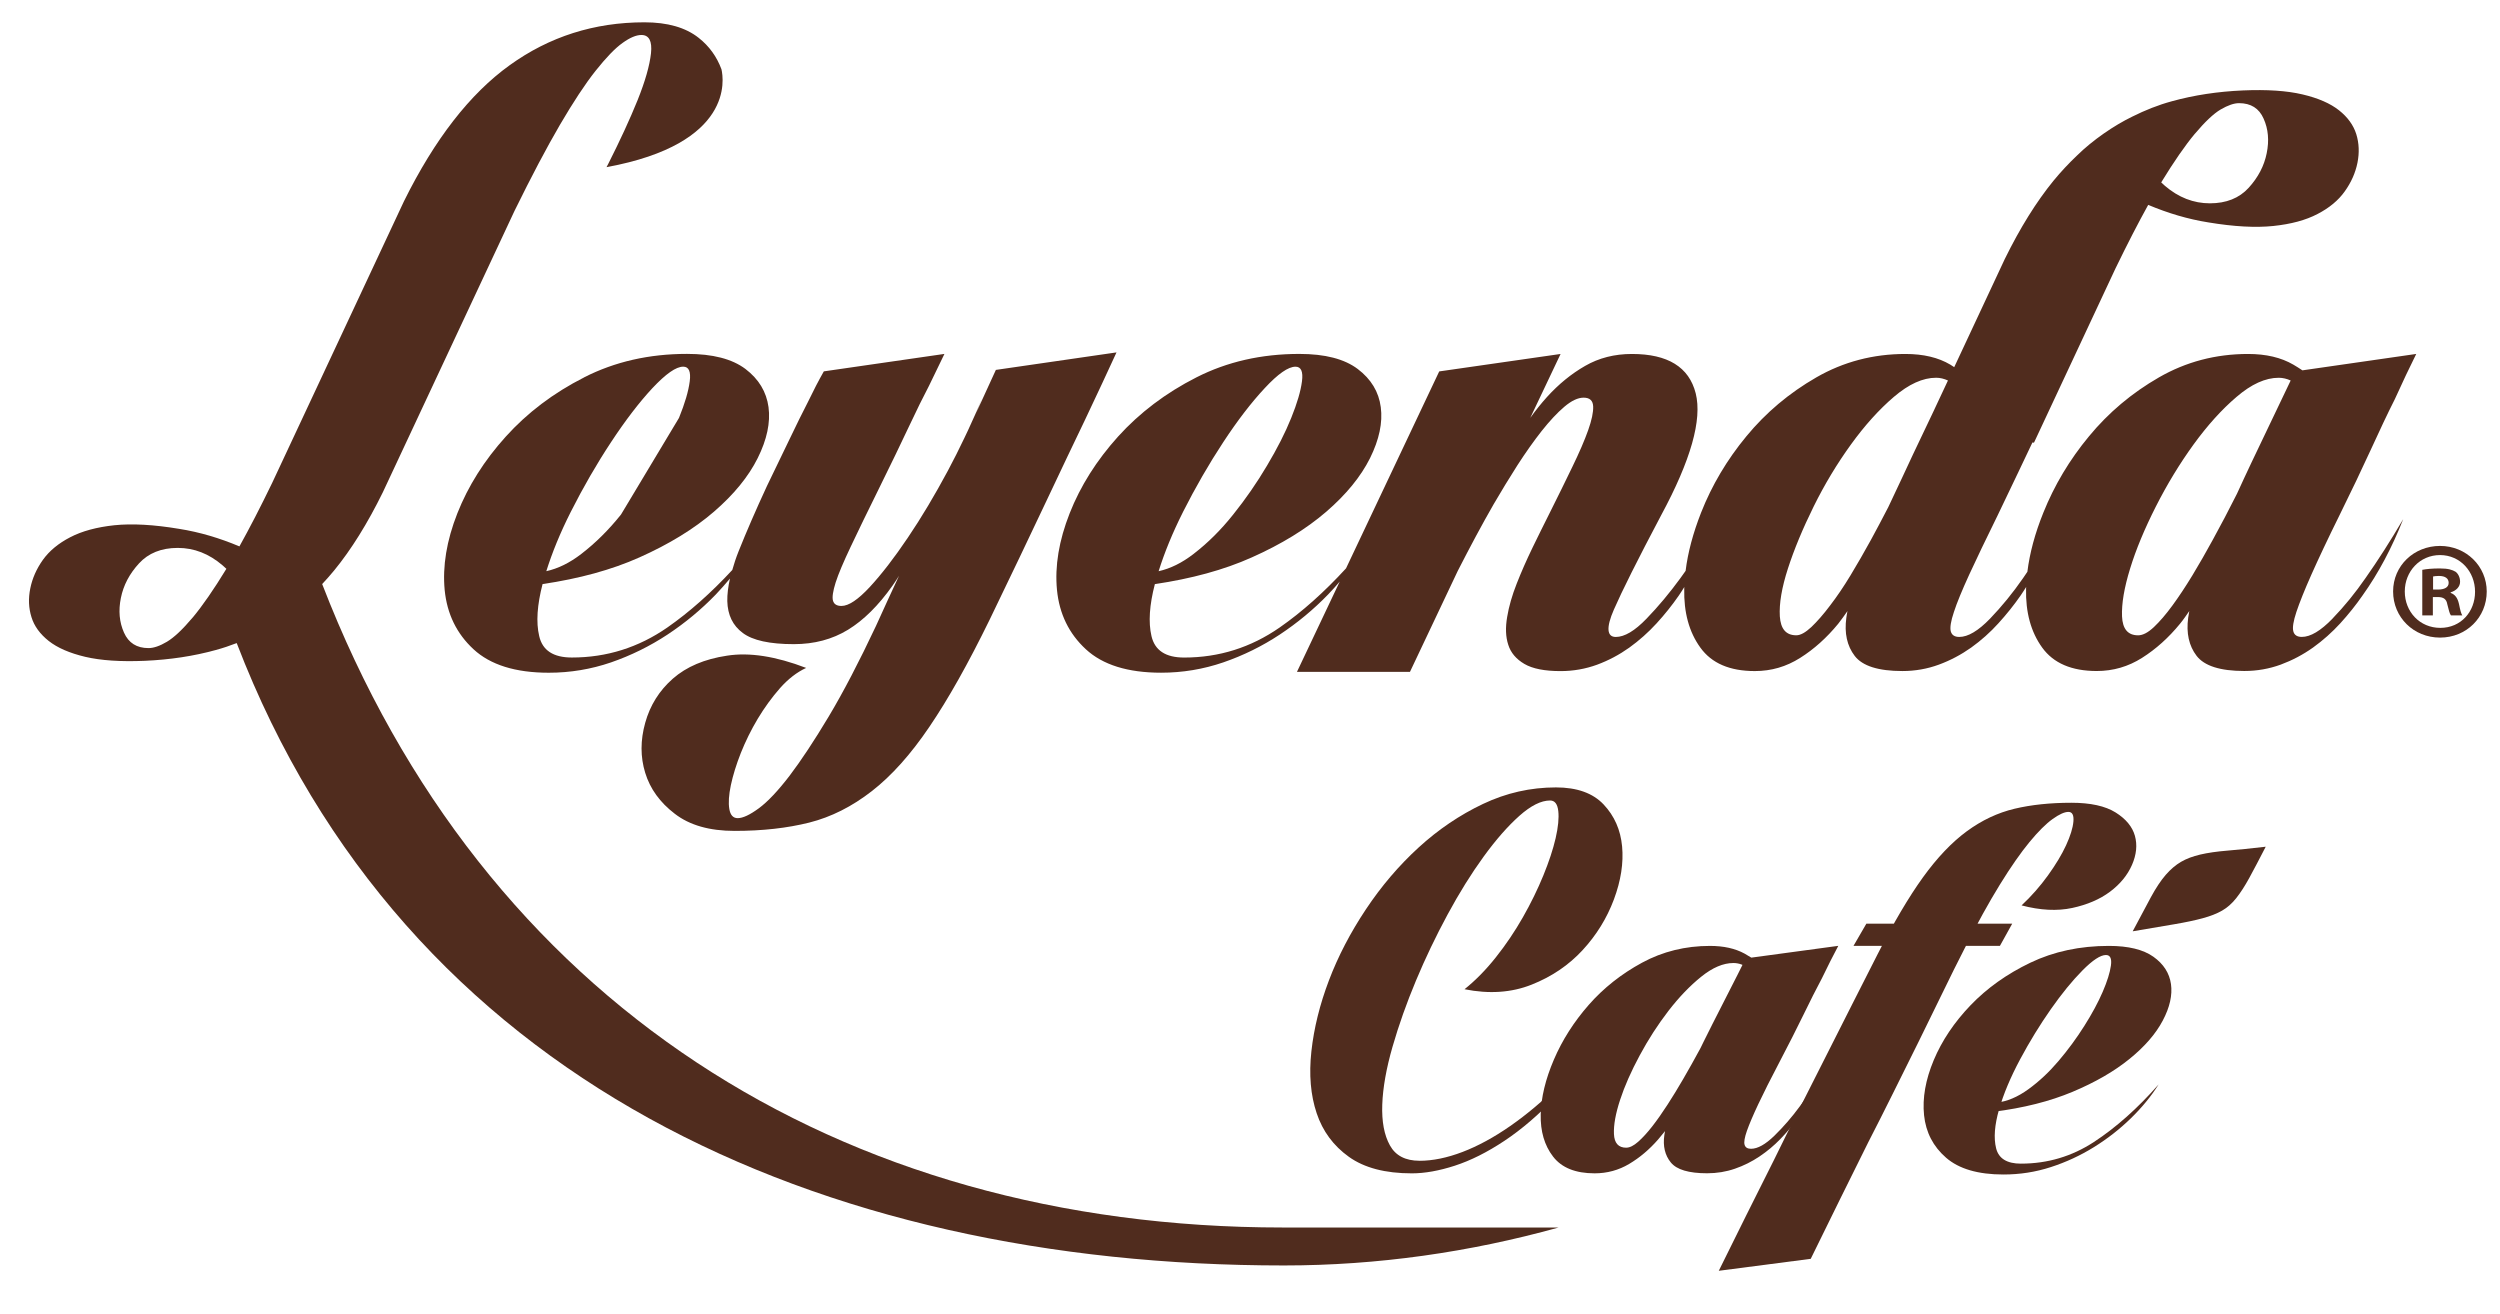
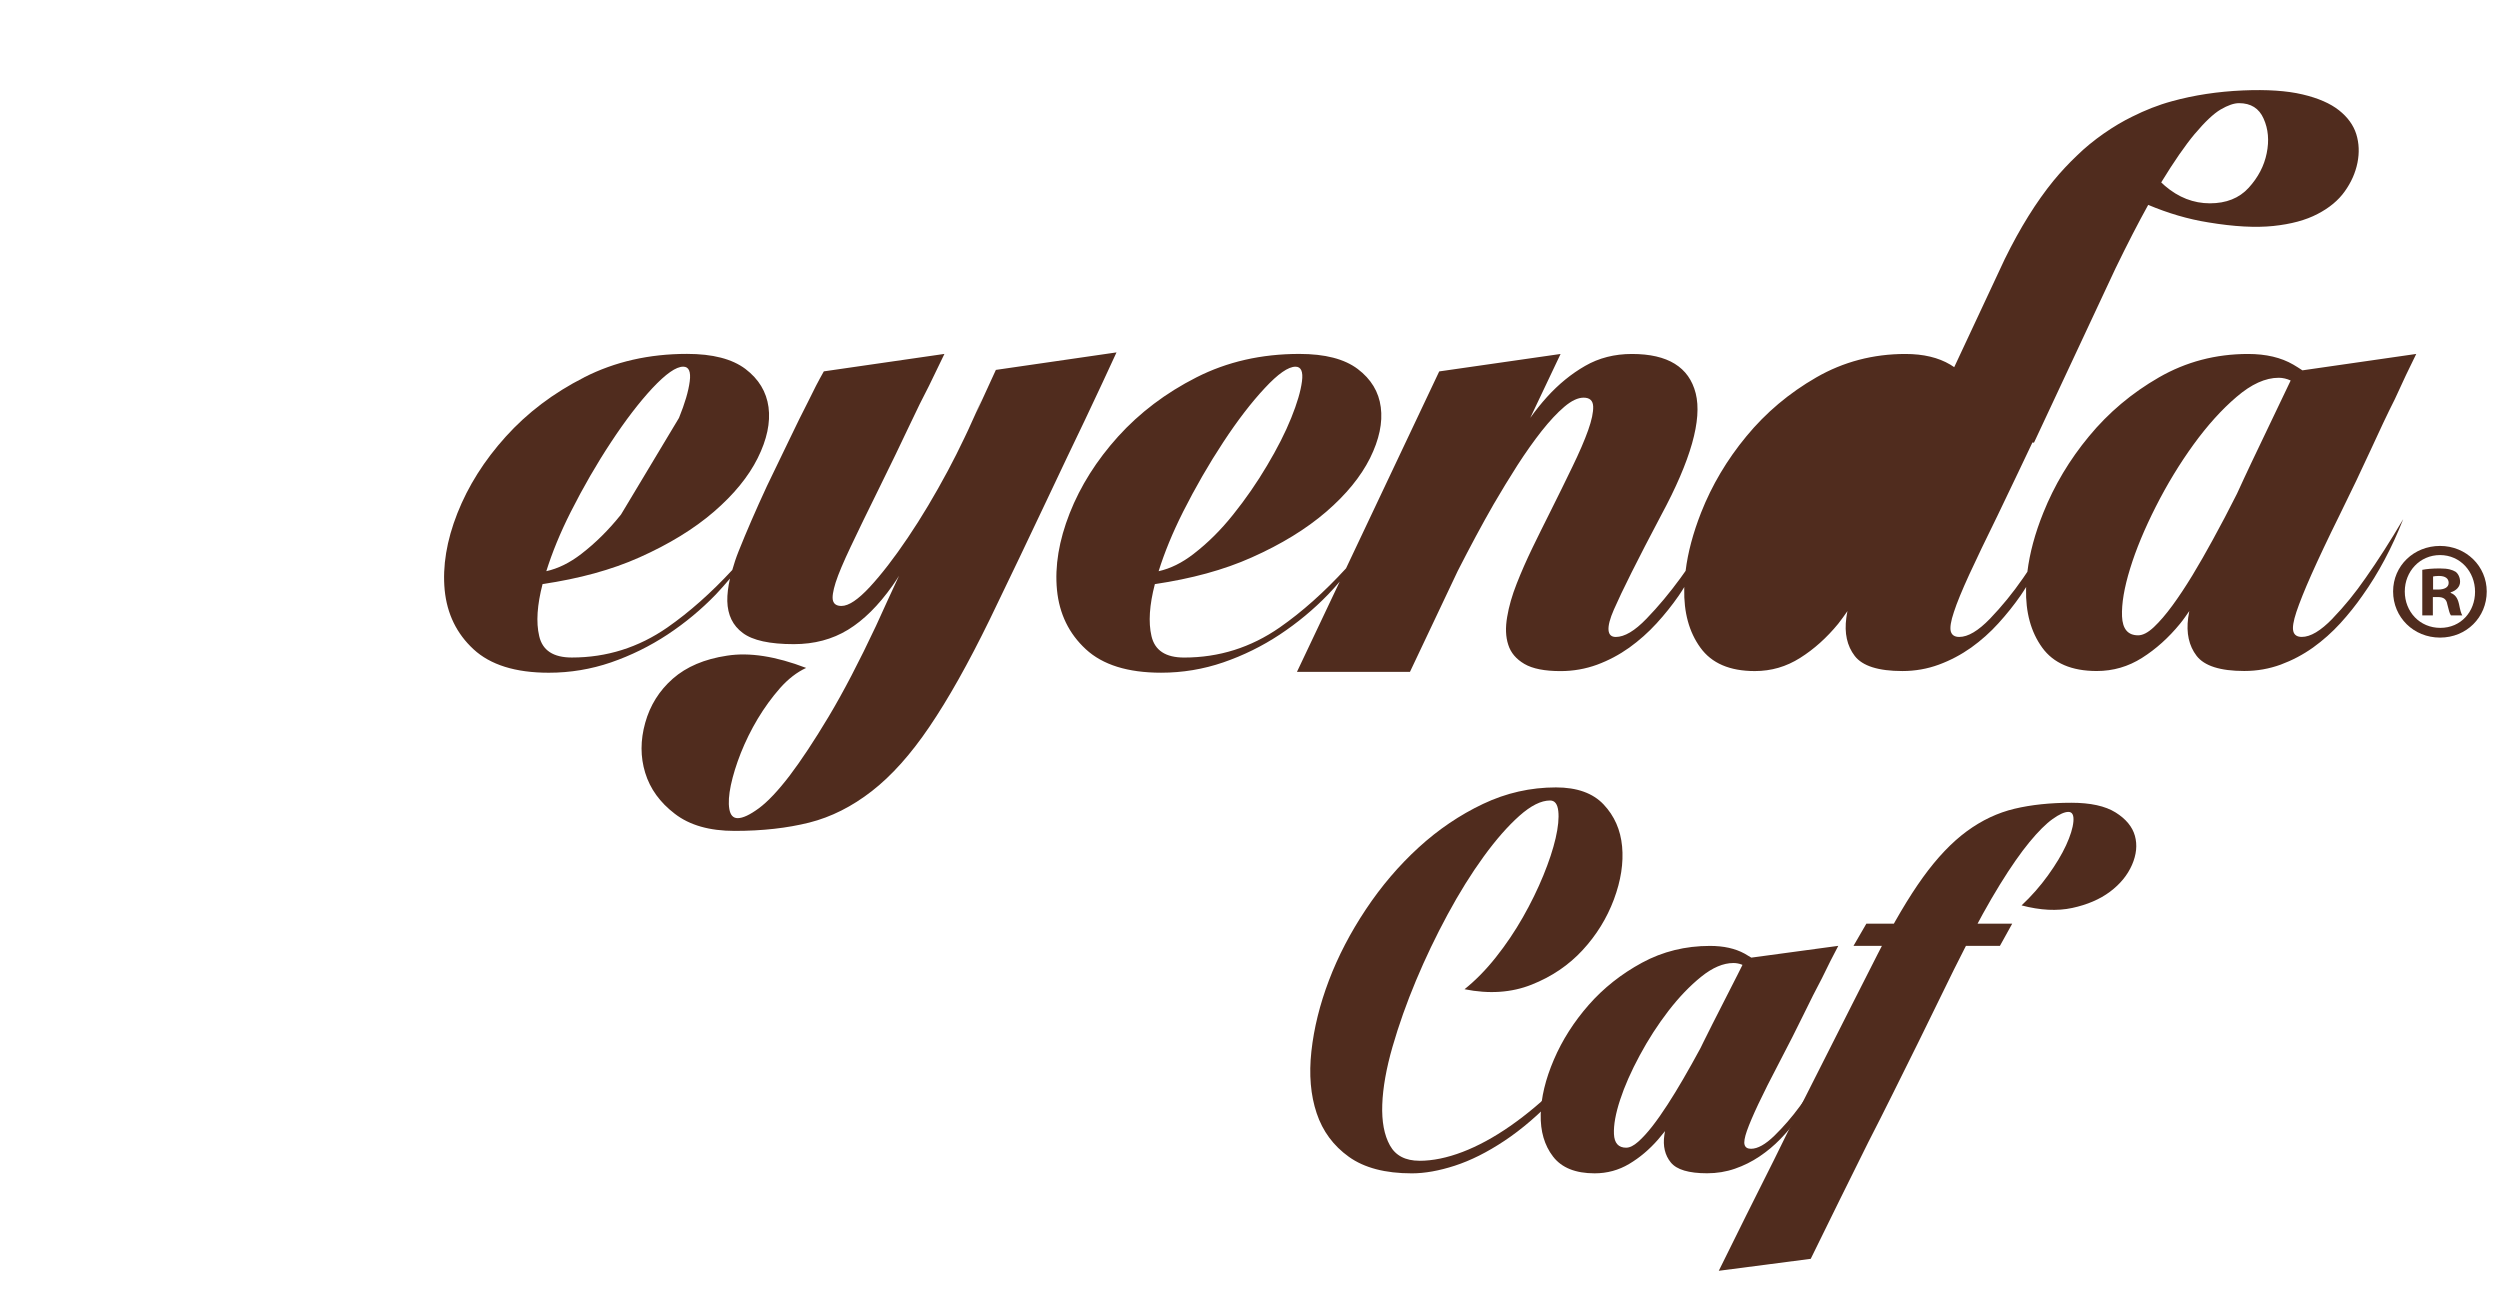
<svg xmlns="http://www.w3.org/2000/svg" viewBox="0 0 957 503" data-name="Capa 1" id="Capa_1">
  <defs>
    <style>
      .cls-1 {
        fill: #502c1e;
      }
    </style>
  </defs>
  <g>
    <path d="M223.62,144.46c-11.78,5.97-21.78,13.56-30,22.67-8.24,9.12-14.42,18.92-18.55,29.38-4.11,10.45-5.71,20.21-4.85,29.35.9,9.12,4.57,16.69,11.04,22.67,6.45,5.97,16.05,8.99,28.8,8.99,8.23,0,16.18-1.33,23.83-3.95,7.63-2.64,14.84-6.18,21.61-10.64,6.78-4.48,12.95-9.61,18.53-15.38,1.92-2,3.67-4.04,5.4-6.08-.71,3.15-1.06,6.04-1.02,8.64.15,5.3,2.08,9.34,5.93,12.19,3.8,2.85,10.3,4.28,19.55,4.28,7.81,0,14.73-1.84,20.71-5.5,5.98-3.65,11.68-9.29,17.05-16.89.85-1.19,1.69-2.49,2.5-3.78-2.85,6.15-5.82,12.51-8.81,19.17-6.47,13.77-12.51,25.34-18.09,34.68-5.57,9.31-10.6,16.89-14.98,22.67-4.43,5.78-8.34,9.93-11.77,12.47-3.44,2.53-6.14,3.79-8.1,3.79-1.75,0-2.82-1.17-3.21-3.49-.4-2.34-.2-5.4.58-9.13.8-3.75,2.06-7.86,3.82-12.33,1.78-4.45,3.92-8.82,6.47-13.09,2.56-4.25,5.39-8.16,8.53-11.73,3.14-3.54,6.48-6.11,10.01-7.74-11.59-4.44-21.68-6.04-30.29-4.69-8.64,1.29-15.54,4.24-20.74,8.8-5.19,4.57-8.72,10.2-10.58,16.9-1.87,6.69-1.87,13.09,0,19.15,1.86,6.09,5.62,11.32,11.32,15.67,5.69,4.4,13.33,6.56,22.93,6.56,10.59,0,20.1-1.07,28.53-3.18,8.43-2.13,16.42-6.17,23.96-12.04,7.57-5.88,14.91-14.08,22.06-24.65,7.17-10.55,14.87-24.23,23.09-41.07,8.23-17.03,15.34-31.9,21.32-44.59,5.96-12.66,11.04-23.27,15.13-31.79,4.72-9.95,8.73-18.57,12.07-25.85l-46.18,6.7c-2.36,5.24-4.93,10.81-7.63,16.65.77-1.89,1.55-3.73,2.36-5.73-1.68,4.05-3.49,8.12-5.4,12.22-.46.98-.92,2-1.42,2.99-1.99,4.16-4.04,8.3-6.29,12.48-5.01,9.34-10.08,17.86-15.29,25.57-5.19,7.71-10.05,14-14.54,18.87-4.52,4.88-8.13,7.31-10.9,7.31-1.75,0-2.85-.66-3.23-1.98-.39-1.32-.04-3.67,1.01-7.01,1.07-3.34,3.02-7.9,5.76-13.69,2.74-5.8,6.35-13.24,10.86-22.36,4.5-9.13,8.3-16.96,11.34-23.45,3.04-6.48,5.65-11.73,7.79-15.82,2.36-4.86,4.31-8.92,5.89-12.17l-46.17,6.68c-1.97,3.47-4.02,7.41-6.16,11.87-2,3.88-4.3,8.51-6.92,14.01-2.67,5.47-5.56,11.44-8.67,17.96-4.32,9.32-7.94,17.69-10.9,25.1-1,2.5-1.75,4.83-2.39,7.09-8.15,8.79-16.4,16.11-24.81,21.98-11.09,7.71-23.29,11.53-36.61,11.53-7.07,0-11.24-2.71-12.49-8.19-1.26-5.3-.78-11.95,1.28-19.92,13.97-2.08,26.37-5.42,37.07-10.21,11.36-5.07,20.9-10.91,28.54-17.5,7.64-6.6,13.23-13.45,16.76-20.54,3.53-7.1,4.91-13.59,4.13-19.48-.8-5.89-3.75-10.75-8.82-14.61-5.12-3.86-12.56-5.78-22.37-5.78-14.52,0-27.63,2.99-39.38,8.97ZM237.73,196.95c-4.7,5.89-9.77,10.91-15.15,15.05-4.52,3.5-8.99,5.66-13.45,6.65,2.23-7.12,5.3-14.64,9.32-22.62,4.81-9.52,9.96-18.44,15.46-26.77,5.49-8.33,10.76-15.23,15.85-20.7,5.14-5.47,9.03-8.2,11.78-8.2,2.15,0,2.98,1.87,2.49,5.63-.48,3.75-1.85,8.41-4.11,13.98" class="cls-1" />
-     <path d="M892.89,236.81c-4.53,4.67-8.44,7-11.75,7-1.77,0-2.87-.69-3.25-2.12-.4-1.42,0-3.9,1.17-7.44,1.19-3.54,3.09-8.33,5.75-14.31,2.67-5.99,6.22-13.55,10.75-22.7,4.49-9.1,8.48-17.44,11.91-24.93,3.43-7.5,6.49-14,9.26-19.48,2.94-6.49,5.67-12.26,8.21-17.34l-43.58,6.28c-1.12-.74-2.25-1.48-3.46-2.18-4.7-2.74-10.46-4.09-17.34-4.09-12.35,0-23.74,2.99-34.12,8.97-10.39,5.97-19.3,13.49-26.75,22.52-7.47,9.01-13.28,18.77-17.48,29.22-3.23,7.97-5.25,15.54-6.13,22.67-.52.81-1.12,1.64-1.66,2.44-3.92,5.67-8.15,10.83-12.63,15.5-4.52,4.67-8.44,7-11.78,7-1.76,0-2.84-.69-3.25-2.12-.37-1.42,0-3.9,1.2-7.44,1.14-3.54,3.13-8.33,5.86-14.31,2.77-5.99,6.38-13.55,10.89-22.7,2.15-4.44,4.79-9.96,7.93-16.57,1.7-3.59,3.51-7.38,5.37-11.3l.6.07,31.18-66.66c4.57-9.42,8.74-17.5,12.54-24.36,7.56,3.18,15.23,5.47,23.05,6.71,9.8,1.63,18.08,2.07,24.84,1.37,6.76-.71,12.41-2.22,16.91-4.58,4.49-2.32,7.99-5.21,10.44-8.67,2.46-3.44,4.08-7.08,4.86-10.94.77-3.85.62-7.49-.45-10.97-1.08-3.43-3.29-6.5-6.6-9.12-3.35-2.65-8-4.68-14-6.09-5.98-1.41-13.56-1.92-22.79-1.52-9.58.42-18.66,1.78-27.19,4.14-5.25,1.42-10.3,3.45-15.18,5.89-6.91,3.35-15.11,8.93-21.21,14.95-3.06,2.91-6.03,6.06-8.92,9.57-6.54,8.02-12.78,18.01-18.65,29.96l-19.37,41.42c-.48-.32-.96-.64-1.48-.96-4.6-2.74-10.34-4.09-17.2-4.09-12.33,0-23.73,2.99-34.11,8.97-10.38,5.97-19.31,13.49-26.75,22.52-7.45,9.01-13.23,18.77-17.35,29.22-3.08,7.85-5.07,15.28-5.93,22.31-.68.92-1.35,1.89-2,2.81-4.14,5.67-8.44,10.83-12.96,15.5-4.5,4.67-8.42,7-11.78,7s-3.78-3.5-.71-10.49c3.06-7.01,9.05-19.02,18.08-36.09,11.37-21.07,15.77-36.64,13.23-46.7-2.55-10.03-10.67-15.05-24.4-15.05-6.66,0-12.63,1.51-17.93,4.57-5.3,3.04-10.13,6.99-14.56,11.87-2.26,2.5-4.41,5.19-6.44,8.03l11.61-24.47-46.46,6.68-35.67,75.39c-8.31,9.06-16.78,16.63-25.37,22.61-11.08,7.71-23.27,11.53-36.62,11.53-7.04,0-11.2-2.71-12.48-8.19-1.24-5.3-.79-11.95,1.29-19.92,13.98-2.08,26.4-5.42,37.07-10.21,11.39-5.07,20.89-10.91,28.54-17.5,7.64-6.6,13.23-13.45,16.77-20.54,3.51-7.1,4.88-13.59,4.1-19.48-.76-5.89-3.72-10.75-8.81-14.61-5.11-3.86-12.53-5.78-22.36-5.78-14.52,0-27.63,2.99-39.39,8.97-11.76,5.97-21.77,13.56-30.01,22.67-8.22,9.12-14.41,18.92-18.53,29.38-4.11,10.45-5.73,20.21-4.85,29.35.9,9.12,4.56,16.69,11.04,22.67,6.44,5.97,16.06,8.99,28.81,8.99,8.23,0,16.16-1.33,23.81-3.95,7.66-2.64,14.87-6.18,21.61-10.64,6.76-4.48,12.95-9.6,18.54-15.38,1.56-1.61,3.01-3.27,4.42-4.9l-16.37,34.55h43.26l18.28-38.61c4.68-9.16,9.25-17.73,13.77-25.59,2.95-5.08,5.99-10.03,9.1-14.92,3.14-4.86,6.22-9.22,9.26-13.08,3.04-3.83,5.93-6.95,8.68-9.28,2.75-2.33,5.2-3.49,7.38-3.49,2.33,0,3.56,1.1,3.66,3.34.09,2.23-.55,5.27-1.92,9.13-1.36,3.85-3.38,8.51-6.04,14-2.63,5.46-5.52,11.35-8.67,17.63-2.16,4.28-4.34,8.72-6.62,13.39-2.26,4.68-4.27,9.24-6.02,13.7-1.76,4.46-2.99,8.71-3.66,12.78-.69,4.05-.58,7.59.43,10.64.96,3.05,3.03,5.47,6.16,7.31,3.14,1.84,7.76,2.75,13.85,2.75,4.89,0,9.54-.83,13.97-2.44,4.4-1.63,8.51-3.81,12.33-6.53,3.82-2.75,7.3-5.85,10.45-9.29,3.15-3.44,5.99-7,8.53-10.67.73-1.06,1.42-2.15,2.1-3.26,0,.22-.03.48-.03.68-.19,9.05,1.84,16.54,6.18,22.53,4.3,5.98,11.24,8.97,20.85,8.97,6.29,0,12.04-1.68,17.34-5.04,5.31-3.34,10.16-7.7,14.57-13.07,1.25-1.54,2.36-3.21,3.54-4.85-.16.87-.34,1.74-.43,2.56-.8,5.89.27,10.76,3.21,14.6,2.95,3.85,9.03,5.79,18.25,5.79,4.89,0,9.55-.83,13.93-2.44,4.43-1.63,8.54-3.81,12.39-6.53,3.83-2.75,7.31-5.85,10.42-9.29,3.13-3.44,5.98-7,8.53-10.67.74-1.06,1.41-2.15,2.12-3.26,0,.22-.05.48-.05.68-.2,9.05,1.85,16.54,6.17,22.53,4.32,5.98,11.28,8.97,20.9,8.97,6.25,0,12.06-1.68,17.34-5.04,5.29-3.34,10.15-7.7,14.54-13.07,1.28-1.54,2.38-3.21,3.54-4.85-.15.87-.32,1.74-.43,2.56-.79,5.89.29,10.76,3.23,14.6,2.97,3.85,9.03,5.79,18.24,5.79,4.91,0,9.54-.83,13.96-2.44,4.4-1.63,8.54-3.81,12.36-6.53,3.83-2.75,7.3-5.85,10.45-9.29,3.13-3.44,5.98-7,8.52-10.67,6.07-8.49,11.24-18.25,15.56-29.21-4.89,8.34-9.68,15.82-14.41,22.54-3.92,5.67-8.11,10.83-12.63,15.5ZM840.21,51.2c3.83-4.55,7.11-7.66,9.84-9.28,2.78-1.62,5.11-2.43,7.07-2.43,4.49,0,7.66,1.97,9.39,5.93,1.79,3.96,2.18,8.38,1.18,13.25-.97,4.85-3.29,9.26-6.91,13.23-3.61,3.95-8.57,5.93-14.84,5.93s-12.01-2.25-17.2-6.69c-.48-.42-.97-.88-1.43-1.32,4.85-7.93,9.17-14.18,12.89-18.63ZM452.82,196.04c4.82-9.52,9.96-18.44,15.44-26.77,5.47-8.33,10.78-15.23,15.89-20.7,5.08-5.47,9-8.2,11.77-8.2,2.14,0,2.97,1.87,2.47,5.63-.48,3.75-1.86,8.41-4.11,13.98-2.25,5.6-5.34,11.68-9.27,18.27-3.91,6.6-8.22,12.82-12.94,18.71-4.68,5.89-9.75,10.91-15.13,15.05-4.49,3.5-8.99,5.66-13.42,6.65,2.23-7.12,5.3-14.64,9.31-22.62ZM740.5,156.71c-1.17,2.46-2.34,4.9-3.44,7.23-3.38,7.01-6.34,13.35-8.97,19.03-2.13,4.5-3.87,8.23-5.27,11.19-2.25,4.36-4.49,8.58-6.64,12.53-2.56,4.64-5.15,9.19-7.8,13.55-2.64,4.37-5.26,8.22-7.82,11.55-2.53,3.37-4.93,6.1-7.17,8.24-2.27,2.12-4.18,3.16-5.76,3.16-3.93,0-5.99-2.41-6.31-7.26-.29-4.9.74-10.99,3.1-18.3,2.36-7.28,5.63-15.2,9.84-23.72,4.21-8.53,8.97-16.41,14.27-23.74,5.27-7.29,10.77-13.4,16.45-18.25,5.71-4.88,11.08-7.32,16.18-7.32,1.56,0,3.05.39,4.52,1.05l-5.18,11.04ZM870.24,159.53c-2.54,5.28-5.34,11.11-8.36,17.5-1.9,3.98-3.74,8-5.58,12-3.15,6.27-6.25,12.17-9.28,17.67-2.54,4.64-5.12,9.19-7.77,13.55-2.67,4.37-5.21,8.22-7.66,11.55-2.46,3.37-4.81,6.1-7.07,8.24-2.25,2.12-4.26,3.16-6.04,3.16-3.91,0-5.96-2.41-6.17-7.26-.19-4.9.84-10.99,3.1-18.3,2.23-7.28,5.53-15.2,9.84-23.72,4.32-8.53,9.12-16.41,14.42-23.74,5.3-7.29,10.78-13.4,16.48-18.25,5.67-4.88,11.07-7.32,16.14-7.32,1.59,0,3.1.38,4.58,1.04-2.1,4.44-4.28,9.03-6.63,13.88Z" class="cls-1" />
+     <path d="M892.89,236.81c-4.53,4.67-8.44,7-11.75,7-1.77,0-2.87-.69-3.25-2.12-.4-1.42,0-3.9,1.17-7.44,1.19-3.54,3.09-8.33,5.75-14.31,2.67-5.99,6.22-13.55,10.75-22.7,4.49-9.1,8.48-17.44,11.91-24.93,3.43-7.5,6.49-14,9.26-19.48,2.94-6.49,5.67-12.26,8.21-17.34l-43.58,6.28c-1.12-.74-2.25-1.48-3.46-2.18-4.7-2.74-10.46-4.09-17.34-4.09-12.35,0-23.74,2.99-34.12,8.97-10.39,5.97-19.3,13.49-26.75,22.52-7.47,9.01-13.28,18.77-17.48,29.22-3.23,7.97-5.25,15.54-6.13,22.67-.52.81-1.12,1.64-1.66,2.44-3.92,5.67-8.15,10.83-12.63,15.5-4.52,4.67-8.44,7-11.78,7-1.76,0-2.84-.69-3.25-2.12-.37-1.42,0-3.9,1.2-7.44,1.14-3.54,3.13-8.33,5.86-14.31,2.77-5.99,6.38-13.55,10.89-22.7,2.15-4.44,4.79-9.96,7.93-16.57,1.7-3.59,3.51-7.38,5.37-11.3l.6.07,31.18-66.66c4.57-9.42,8.74-17.5,12.54-24.36,7.56,3.18,15.23,5.47,23.05,6.71,9.8,1.63,18.08,2.07,24.84,1.37,6.76-.71,12.41-2.22,16.91-4.58,4.49-2.32,7.99-5.21,10.44-8.67,2.46-3.44,4.08-7.08,4.86-10.94.77-3.85.62-7.49-.45-10.97-1.08-3.43-3.29-6.5-6.6-9.12-3.35-2.65-8-4.68-14-6.09-5.98-1.41-13.56-1.92-22.79-1.52-9.58.42-18.66,1.78-27.19,4.14-5.25,1.42-10.3,3.45-15.18,5.89-6.91,3.35-15.11,8.93-21.21,14.95-3.06,2.91-6.03,6.06-8.92,9.57-6.54,8.02-12.78,18.01-18.65,29.96l-19.37,41.42c-.48-.32-.96-.64-1.48-.96-4.6-2.74-10.34-4.09-17.2-4.09-12.33,0-23.73,2.99-34.11,8.97-10.38,5.97-19.31,13.49-26.75,22.52-7.45,9.01-13.23,18.77-17.35,29.22-3.08,7.85-5.07,15.28-5.93,22.31-.68.92-1.35,1.89-2,2.81-4.14,5.67-8.44,10.83-12.96,15.5-4.5,4.67-8.42,7-11.78,7s-3.78-3.5-.71-10.49c3.06-7.01,9.05-19.02,18.08-36.09,11.37-21.07,15.77-36.64,13.23-46.7-2.55-10.03-10.67-15.05-24.4-15.05-6.66,0-12.63,1.51-17.93,4.57-5.3,3.04-10.13,6.99-14.56,11.87-2.26,2.5-4.41,5.19-6.44,8.03l11.61-24.47-46.46,6.68-35.67,75.39c-8.31,9.06-16.78,16.63-25.37,22.61-11.08,7.71-23.27,11.53-36.62,11.53-7.04,0-11.2-2.71-12.48-8.19-1.24-5.3-.79-11.95,1.29-19.92,13.98-2.08,26.4-5.42,37.07-10.21,11.39-5.07,20.89-10.91,28.54-17.5,7.64-6.6,13.23-13.45,16.77-20.54,3.51-7.1,4.88-13.59,4.1-19.48-.76-5.89-3.72-10.75-8.81-14.61-5.11-3.86-12.53-5.78-22.36-5.78-14.52,0-27.63,2.99-39.39,8.97-11.76,5.97-21.77,13.56-30.01,22.67-8.22,9.12-14.41,18.92-18.53,29.38-4.11,10.45-5.73,20.21-4.85,29.35.9,9.12,4.56,16.69,11.04,22.67,6.44,5.97,16.06,8.99,28.81,8.99,8.23,0,16.16-1.33,23.81-3.95,7.66-2.64,14.87-6.18,21.61-10.64,6.76-4.48,12.95-9.6,18.54-15.38,1.56-1.61,3.01-3.27,4.42-4.9l-16.37,34.55h43.26l18.28-38.61c4.68-9.16,9.25-17.73,13.77-25.59,2.95-5.08,5.99-10.03,9.1-14.92,3.14-4.86,6.22-9.22,9.26-13.08,3.04-3.83,5.93-6.95,8.68-9.28,2.75-2.33,5.2-3.49,7.38-3.49,2.33,0,3.56,1.1,3.66,3.34.09,2.23-.55,5.27-1.92,9.13-1.36,3.85-3.38,8.51-6.04,14-2.63,5.46-5.52,11.35-8.67,17.63-2.16,4.28-4.34,8.72-6.62,13.39-2.26,4.68-4.27,9.24-6.02,13.7-1.76,4.46-2.99,8.71-3.66,12.78-.69,4.05-.58,7.59.43,10.64.96,3.05,3.03,5.47,6.16,7.31,3.14,1.84,7.76,2.75,13.85,2.75,4.89,0,9.54-.83,13.97-2.44,4.4-1.63,8.51-3.81,12.33-6.53,3.82-2.75,7.3-5.85,10.45-9.29,3.15-3.44,5.99-7,8.53-10.67.73-1.06,1.42-2.15,2.1-3.26,0,.22-.03.48-.03.68-.19,9.05,1.84,16.54,6.18,22.53,4.3,5.98,11.24,8.97,20.85,8.97,6.29,0,12.04-1.68,17.34-5.04,5.31-3.34,10.16-7.7,14.57-13.07,1.25-1.54,2.36-3.21,3.54-4.85-.16.87-.34,1.74-.43,2.56-.8,5.89.27,10.76,3.21,14.6,2.95,3.85,9.03,5.79,18.25,5.79,4.89,0,9.55-.83,13.93-2.44,4.43-1.63,8.54-3.81,12.39-6.53,3.83-2.75,7.31-5.85,10.42-9.29,3.13-3.44,5.98-7,8.53-10.67.74-1.06,1.41-2.15,2.12-3.26,0,.22-.05.48-.05.68-.2,9.05,1.85,16.54,6.17,22.53,4.32,5.98,11.28,8.97,20.9,8.97,6.25,0,12.06-1.68,17.34-5.04,5.29-3.34,10.15-7.7,14.54-13.07,1.28-1.54,2.38-3.21,3.54-4.85-.15.87-.32,1.74-.43,2.56-.79,5.89.29,10.76,3.23,14.6,2.97,3.85,9.03,5.79,18.24,5.79,4.91,0,9.54-.83,13.96-2.44,4.4-1.63,8.54-3.81,12.36-6.53,3.83-2.75,7.3-5.85,10.45-9.29,3.13-3.44,5.98-7,8.52-10.67,6.07-8.49,11.24-18.25,15.56-29.21-4.89,8.34-9.68,15.82-14.41,22.54-3.92,5.67-8.11,10.83-12.63,15.5ZM840.21,51.2c3.83-4.55,7.11-7.66,9.84-9.28,2.78-1.62,5.11-2.43,7.07-2.43,4.49,0,7.66,1.97,9.39,5.93,1.79,3.96,2.18,8.38,1.18,13.25-.97,4.85-3.29,9.26-6.91,13.23-3.61,3.95-8.57,5.93-14.84,5.93s-12.01-2.25-17.2-6.69c-.48-.42-.97-.88-1.43-1.32,4.85-7.93,9.17-14.18,12.89-18.63ZM452.82,196.04c4.82-9.52,9.96-18.44,15.44-26.77,5.47-8.33,10.78-15.23,15.89-20.7,5.08-5.47,9-8.2,11.77-8.2,2.14,0,2.97,1.87,2.47,5.63-.48,3.75-1.86,8.41-4.11,13.98-2.25,5.6-5.34,11.68-9.27,18.27-3.91,6.6-8.22,12.82-12.94,18.71-4.68,5.89-9.75,10.91-15.13,15.05-4.49,3.5-8.99,5.66-13.42,6.65,2.23-7.12,5.3-14.64,9.31-22.62ZM740.5,156.71l-5.18,11.04ZM870.24,159.53c-2.54,5.28-5.34,11.11-8.36,17.5-1.9,3.98-3.74,8-5.58,12-3.15,6.27-6.25,12.17-9.28,17.67-2.54,4.64-5.12,9.19-7.77,13.55-2.67,4.37-5.21,8.22-7.66,11.55-2.46,3.37-4.81,6.1-7.07,8.24-2.25,2.12-4.26,3.16-6.04,3.16-3.91,0-5.96-2.41-6.17-7.26-.19-4.9.84-10.99,3.1-18.3,2.23-7.28,5.53-15.2,9.84-23.72,4.32-8.53,9.12-16.41,14.42-23.74,5.3-7.29,10.78-13.4,16.48-18.25,5.67-4.88,11.07-7.32,16.14-7.32,1.59,0,3.1.38,4.58,1.04-2.1,4.44-4.28,9.03-6.63,13.88Z" class="cls-1" />
    <path d="M951.92,226.42c0,9.89-7.76,17.65-17.87,17.65s-17.97-7.77-17.97-17.65,7.98-17.44,17.97-17.44,17.87,7.76,17.87,17.44ZM920.55,226.42c0,7.76,5.74,13.93,13.61,13.93s13.29-6.17,13.29-13.83-5.64-14.04-13.4-14.04-13.5,6.28-13.5,13.93ZM931.29,235.57h-4.04v-17.44c1.6-.32,3.83-.53,6.7-.53,3.3,0,4.78.53,6.07,1.28.96.74,1.7,2.13,1.7,3.83,0,1.91-1.49,3.4-3.61,4.04v.21c1.7.64,2.66,1.91,3.19,4.25.53,2.66.85,3.72,1.27,4.36h-4.36c-.53-.64-.84-2.23-1.38-4.25-.32-1.91-1.38-2.77-3.61-2.77h-1.92v7.02ZM931.39,225.68h1.92c2.24,0,4.04-.75,4.04-2.55,0-1.6-1.17-2.66-3.73-2.66-1.07,0-1.81.11-2.24.21v5Z" class="cls-1" />
-     <path d="M491.06,469.89c-169.88,0-305.98-86.42-367.73-246.31,1.54-1.66,3.06-3.36,4.55-5.17,6.56-8,12.79-18,18.67-29.97l50.44-107.79c6.48-13.18,12.26-24.15,17.35-32.87,5.11-8.72,9.65-15.64,13.67-20.7,4.03-5.06,7.44-8.62,10.31-10.65,2.84-2.05,5.24-3.04,7.21-3.04,2.93,0,4.16,2.33,3.67,6.99-.51,4.68-2.2,10.65-5.14,17.98-2.95,7.29-6.69,15.39-11.2,24.32-.22.44-.46.86-.68,1.3,0,0,.02,0,.03,0,48.74-8.96,44.83-33.74,43.96-37.47-1.78-4.78-4.65-8.83-8.74-12.04-4.99-3.95-11.91-5.93-20.74-5.93-19.2,0-36.4,5.47-51.61,16.44-15.2,10.94-28.65,28.26-40.42,52.01l-50.45,107.81c-4.55,9.42-8.74,17.5-12.56,24.36-7.54-3.18-15.21-5.47-23.04-6.71-9.78-1.64-18.05-2.08-24.82-1.39-6.76.72-12.42,2.25-16.92,4.6-4.49,2.33-7.97,5.19-10.45,8.65-2.45,3.45-4.06,7.1-4.83,10.94-.79,3.87-.63,7.51.45,10.97,1.04,3.44,3.28,6.5,6.6,9.13,3.33,2.63,7.99,4.66,13.97,6.08,5.99,1.41,13.58,1.92,22.8,1.53,9.61-.42,18.67-1.78,27.21-4.14,2.72-.74,5.39-1.64,7.99-2.65,64.35,167.54,223.05,238.25,400.88,238.25h.01c35.89,0,71.16-5.08,105.15-14.53h-105.57ZM73.76,236.38c-3.83,4.55-7.1,7.64-9.85,9.28-2.75,1.63-5.09,2.43-7.06,2.43-4.5,0-7.64-1.97-9.39-5.94-1.77-3.95-2.18-8.38-1.19-13.25.97-4.85,3.29-9.26,6.94-13.23,3.6-3.93,8.55-5.93,14.84-5.93s11.99,2.24,17.19,6.71c.48.4.96.87,1.42,1.29-4.83,7.93-9.17,14.18-12.88,18.64Z" class="cls-1" />
  </g>
  <g>
    <path d="M543.37,444.35c5.08,0,10.57-1.13,16.48-3.38,5.9-2.26,11.99-5.56,18.27-9.93,6.28-4.37,12.55-9.64,18.83-15.82,6.28-6.18,12.26-13.2,17.94-21.05-6.13,10.04-12.52,18.55-19.17,25.53-6.65,6.98-13.27,12.66-19.84,17.02-6.58,4.37-12.89,7.53-18.95,9.5-6.06,1.97-11.54,2.94-16.48,2.94-10.16,0-18.2-2.1-24.1-6.33-5.9-4.22-10.02-9.78-12.33-16.69-2.32-6.91-2.99-14.8-2.02-23.68.97-8.87,3.21-17.93,6.72-27.17,3.51-9.24,8.22-18.29,14.13-27.17,5.9-8.87,12.63-16.77,20.18-23.68,7.55-6.91,15.77-12.47,24.66-16.69,8.89-4.22,18.2-6.33,27.92-6.33,8.07,0,14.16,2.18,18.27,6.55,4.11,4.36,6.47,9.71,7.06,16.04.59,6.33-.45,13.09-3.14,20.3-2.69,7.2-6.69,13.67-12,19.42-5.31,5.75-11.81,10.15-19.51,13.2-7.7,3.06-16.25,3.64-25.67,1.75,4.18-3.35,8.19-7.42,12-12.23,3.81-4.8,7.25-9.89,10.32-15.28,3.06-5.38,5.68-10.73,7.85-16.04,2.17-5.31,3.74-10.07,4.71-14.29.97-4.22,1.31-7.68,1.01-10.37-.3-2.69-1.34-4.04-3.14-4.04-3.44,0-7.36,1.97-11.77,5.89-4.41,3.93-8.97,9.13-13.67,15.6-4.71,6.48-9.31,13.86-13.79,22.15-4.48,8.29-8.52,16.73-12.11,25.31-3.59,8.59-6.58,17.02-8.97,25.31-2.39,8.29-3.7,15.68-3.93,22.15-.23,6.48.74,11.68,2.92,15.6,2.16,3.93,5.94,5.9,11.32,5.9Z" class="cls-1" />
    <path d="M622.52,439.33c1.35,0,2.88-.76,4.6-2.29,1.71-1.52,3.51-3.49,5.38-5.89,1.87-2.4,3.81-5.16,5.83-8.29,2.02-3.13,4-6.36,5.94-9.71,4.49-7.71,9.19-16.43,14.13-26.18-.6,2.33-1.54,5.45-2.8,9.38-1.27,3.93-2.92,8.22-4.93,12.87-2.02,4.66-4.34,9.35-6.95,14.08-2.62,4.73-5.61,9.02-8.97,12.87-3.37,3.86-7.06,6.98-11.1,9.38-4.03,2.4-8.44,3.6-13.23,3.6-7.32,0-12.63-2.14-15.92-6.43-3.29-4.29-4.86-9.67-4.71-16.15.14-6.47,1.83-13.45,5.04-20.95,3.21-7.49,7.66-14.47,13.34-20.95,5.68-6.47,12.48-11.85,20.4-16.15,7.92-4.29,16.59-6.43,26.01-6.43,5.23,0,9.64.98,13.23,2.94,3.59,1.97,6.43,4.18,8.52,6.66,2.54,2.76,4.4,5.97,5.61,9.6l-3.59,1.31c-1.05-2.62-2.39-4.94-4.03-6.98-1.35-1.75-2.96-3.35-4.82-4.8-1.87-1.45-3.85-2.18-5.94-2.18-3.89,0-8,1.75-12.33,5.24-4.34,3.49-8.52,7.86-12.56,13.09-4.03,5.24-7.7,10.91-10.98,17.02-3.29,6.11-5.8,11.78-7.51,17.02-1.72,5.24-2.51,9.6-2.36,13.09.15,3.49,1.72,5.24,4.71,5.24ZM648.76,405.72c2.24-4.66,4.52-9.28,6.84-13.86,2.31-4.58,4.44-8.77,6.39-12.55,2.24-4.37,4.34-8.51,6.28-12.44l35.43-4.8c-1.95,3.64-4.03,7.78-6.28,12.44-2.1,3.93-4.45,8.58-7.06,13.96-2.62,5.39-5.65,11.35-9.08,17.9-3.44,6.55-6.17,11.97-8.19,16.26-2.02,4.29-3.47,7.71-4.37,10.25-.89,2.55-1.2,4.34-.89,5.35.3,1.02,1.12,1.52,2.46,1.52,2.54,0,5.53-1.67,8.97-5.02,3.43-3.35,6.65-7.06,9.64-11.13,3.59-4.8,7.25-10.18,10.98-16.15-3.29,7.86-7.25,14.84-11.88,20.95-1.94,2.62-4.11,5.17-6.5,7.64-2.39,2.47-5.04,4.69-7.96,6.65-2.91,1.96-6.05,3.53-9.41,4.69-3.37,1.17-6.92,1.75-10.65,1.75-7.03,0-11.66-1.38-13.9-4.15-2.24-2.76-3.07-6.25-2.47-10.47.6-4.22,2.09-8.91,4.49-14.08,2.39-5.16,4.78-10.07,7.18-14.73Z" class="cls-1" />
    <path d="M751.89,363.39c-2.55,4.95-5.27,10.44-8.19,16.47-2.92,6.04-5.98,12.29-9.19,18.77-3.21,6.48-6.47,13.03-9.75,19.64-3.29,6.62-6.5,12.99-9.64,19.09-7.17,14.41-14.5,29.25-21.97,44.52l-35.2,4.58c6.88-13.96,13.9-28.08,21.08-42.33,2.99-6.11,6.16-12.51,9.53-19.21,3.37-6.69,6.76-13.42,10.2-20.18,3.43-6.76,6.84-13.49,10.2-20.18,3.37-6.69,6.62-13.09,9.75-19.21,6.13-12.07,11.92-21.89,17.37-29.46,5.46-7.56,11.06-13.45,16.82-17.68,5.75-4.22,11.85-7.09,18.27-8.62,6.42-1.52,13.67-2.29,21.75-2.29,7.32,0,12.97,1.24,16.93,3.71,3.96,2.48,6.42,5.46,7.4,8.95.97,3.49.59,7.2-1.12,11.13-1.72,3.93-4.52,7.35-8.41,10.26-3.89,2.91-8.72,4.98-14.46,6.22-5.76,1.24-12.23.91-19.4-.98,3.73-3.49,7.1-7.31,10.09-11.46,2.99-4.15,5.31-8,6.95-11.56,1.64-3.57,2.58-6.59,2.8-9.06.22-2.47-.42-3.71-1.91-3.71s-3.51.91-6.05,2.73c-2.55,1.82-5.5,4.76-8.86,8.83-3.37,4.08-7.14,9.5-11.32,16.26-4.18,6.77-8.74,15.02-13.67,24.77ZM709.52,362.08l4.93-8.51h55.83l-4.71,8.51h-56.05Z" class="cls-1" />
-     <path d="M773.64,445.44c10.16,0,19.47-2.77,27.92-8.29,8.44-5.53,16.71-12.87,24.77-22.04-2.84,4.51-6.39,8.84-10.65,12.99-4.26,4.15-8.97,7.82-14.12,11.02-5.16,3.2-10.65,5.75-16.49,7.64-5.83,1.9-11.88,2.84-18.16,2.84-9.72,0-17.04-2.15-21.97-6.44-4.93-4.29-7.73-9.71-8.41-16.26-.67-6.55.56-13.56,3.7-21.06,3.14-7.49,7.85-14.51,14.13-21.06,6.28-6.54,13.9-11.96,22.87-16.26,8.97-4.29,18.98-6.43,30.05-6.43,7.47,0,13.15,1.39,17.04,4.15,3.89,2.77,6.13,6.26,6.73,10.47.59,4.22-.45,8.88-3.14,13.96-2.69,5.1-6.95,10.01-12.79,14.73-5.83,4.73-13.08,8.91-21.75,12.55-8.67,3.64-18.76,6.19-30.27,7.64-1.94-.72-2.5-1.45-1.68-2.18.82-.72,1.75-1.17,2.8-1.31,4.04-.43,8.11-2.14,12.23-5.13,4.11-2.98,7.96-6.58,11.54-10.8,3.59-4.22,6.88-8.69,9.87-13.42,2.99-4.73,5.34-9.09,7.06-13.09,1.72-4,2.77-7.35,3.14-10.04.37-2.69-.26-4.04-1.91-4.04-2.09,0-5.09,1.97-8.97,5.89-3.89,3.93-7.93,8.87-12.11,14.84-4.18,5.97-8.11,12.36-11.77,19.2-3.66,6.84-6.35,13.24-8.07,19.21-1.71,5.97-2.09,10.91-1.12,14.84.97,3.93,4.15,5.89,9.53,5.89Z" class="cls-1" />
  </g>
-   <path d="M816.4,356.49c2.74-5.19,5.06-9.56,6.98-13.08,1.92-3.53,3.8-6.36,5.65-8.5,1.85-2.13,3.8-3.79,5.85-4.99,2.05-1.2,4.52-2.13,7.39-2.8,2.87-.67,6.33-1.17,10.37-1.5,4.04-.33,8.93-.83,14.68-1.5-2.46,4.79-4.55,8.76-6.26,11.89-1.71,3.13-3.39,5.73-5.03,7.8-1.64,2.07-3.46,3.66-5.44,4.79-1.98,1.14-4.45,2.1-7.39,2.9-2.94.8-6.57,1.57-10.88,2.3-4.31.74-9.62,1.64-15.91,2.7Z" class="cls-1" />
</svg>